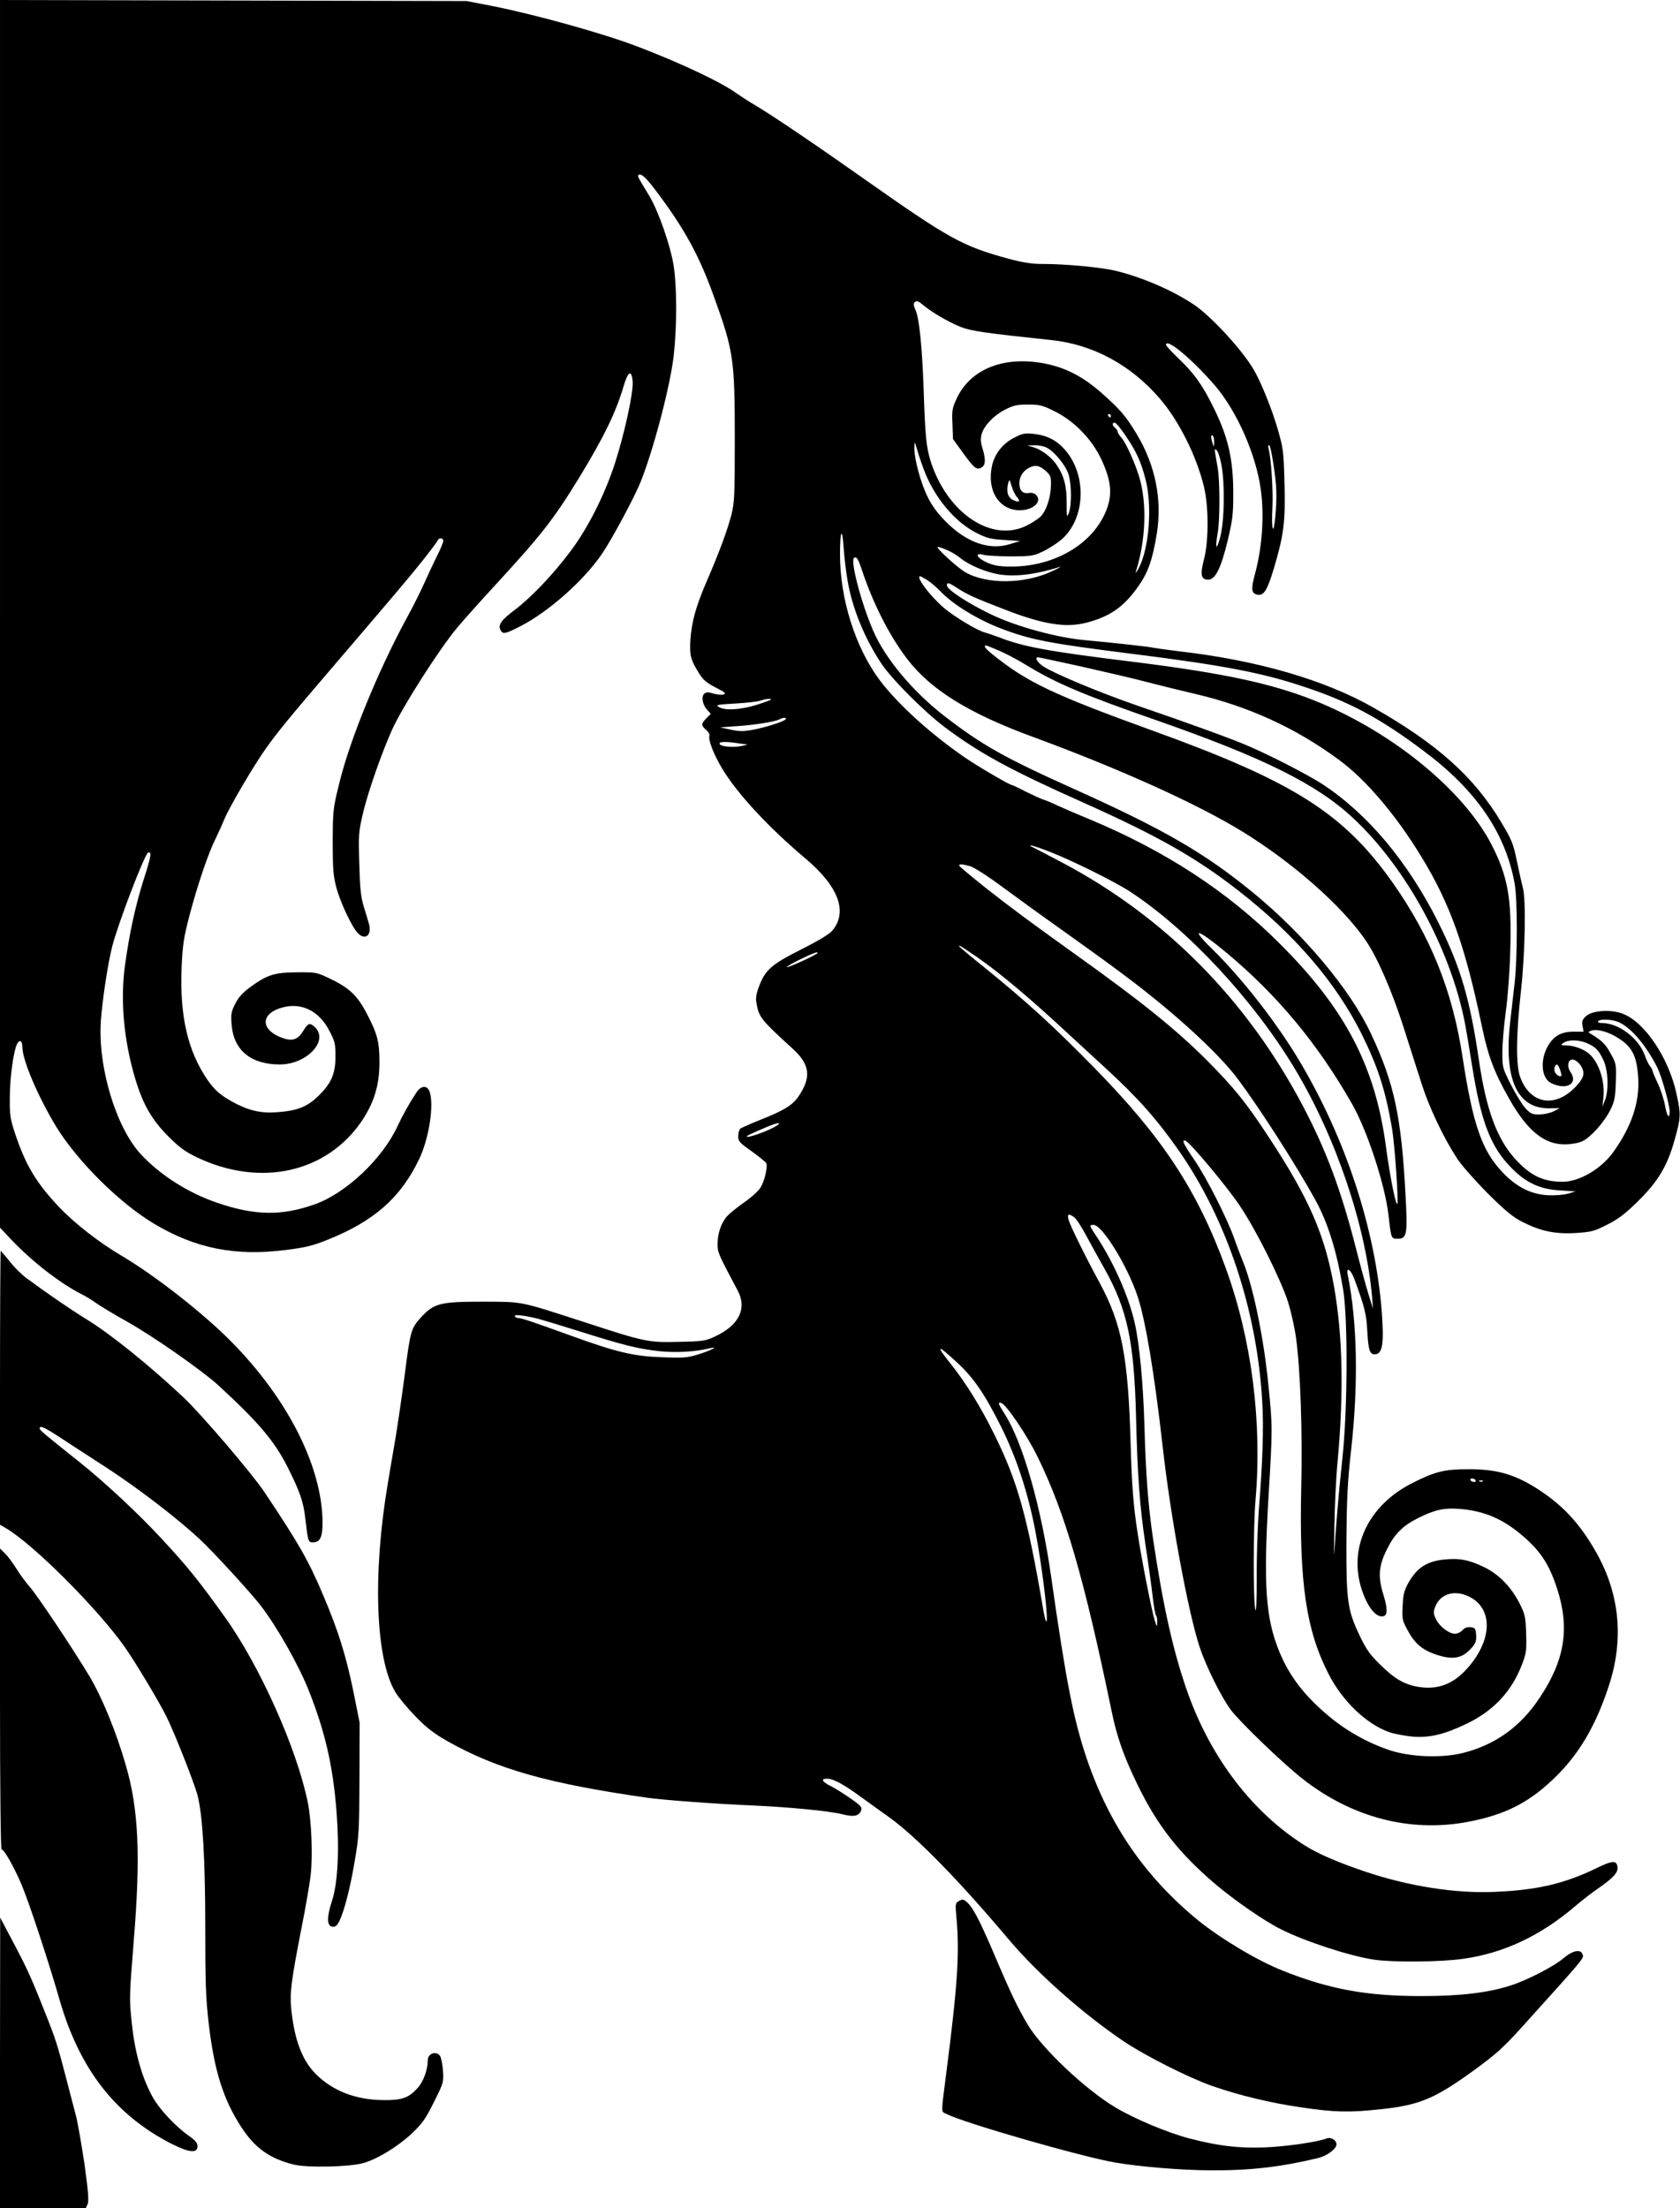
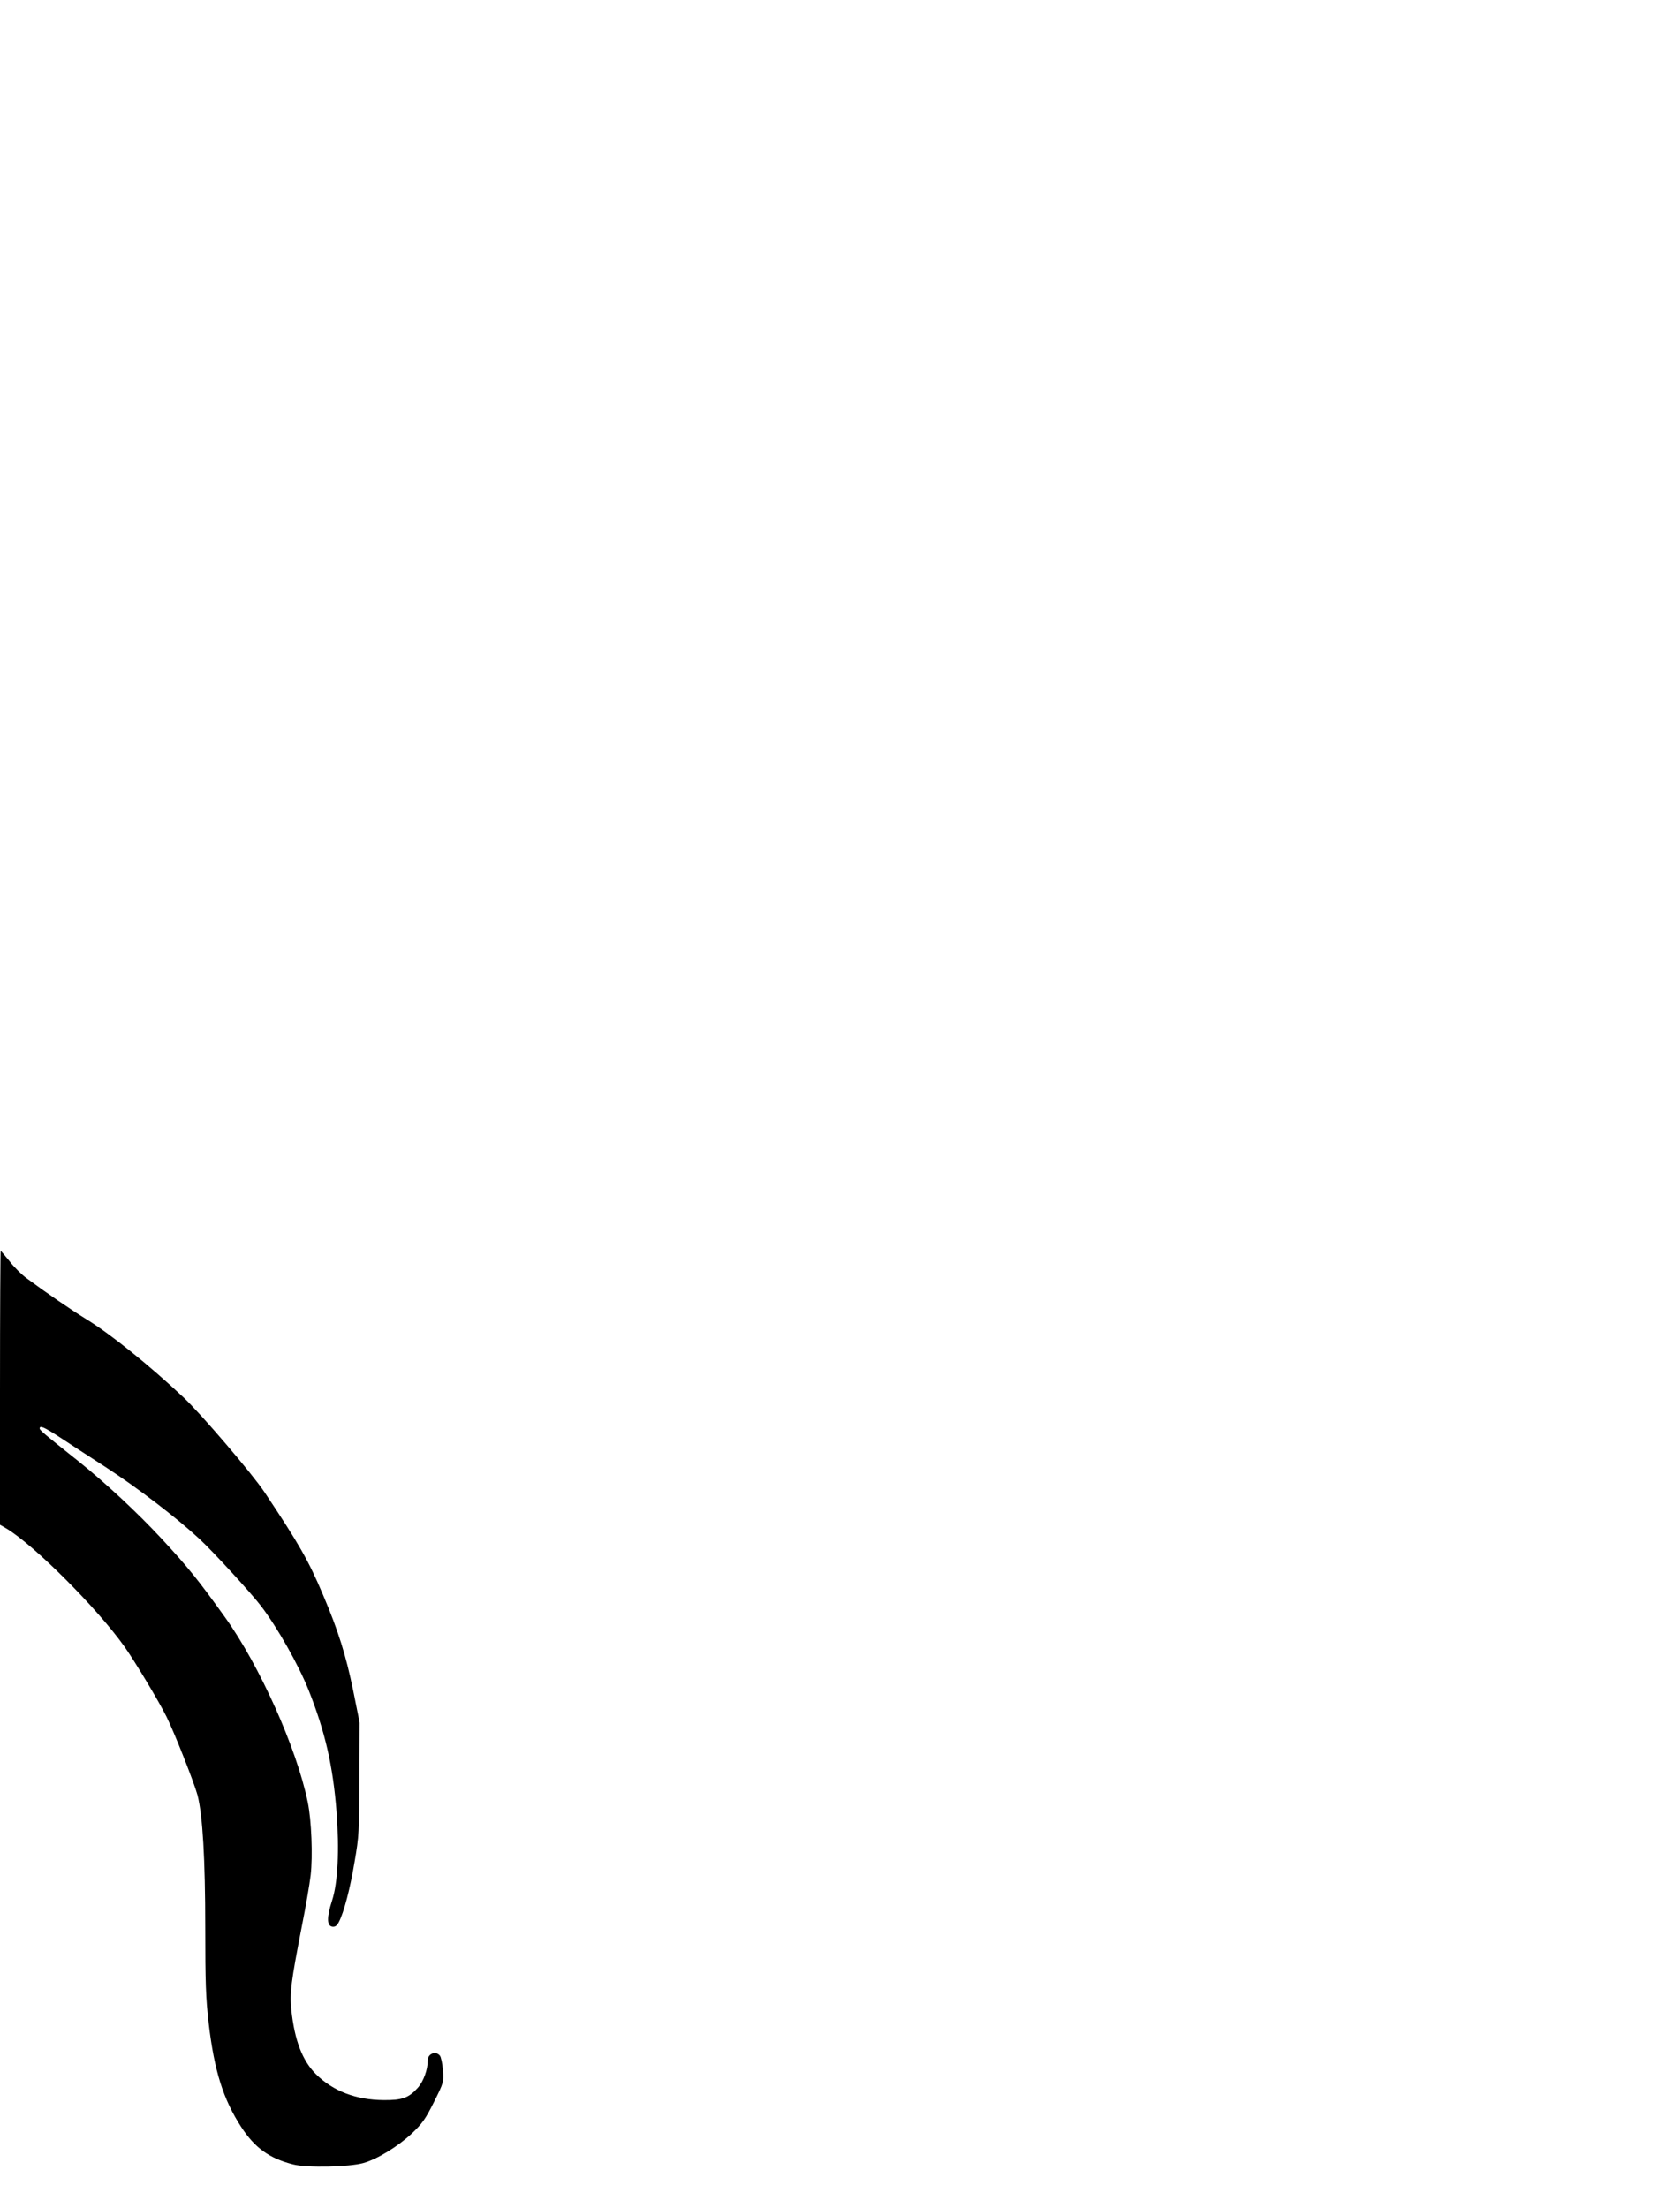
<svg xmlns="http://www.w3.org/2000/svg" version="1.0" width="974pt" height="1280pt" viewBox="0 0 974 1280" preserveAspectRatio="xMidYMid meet">
  <g transform="translate(0,1280) scale(0.1,-0.1)" fill="#000000" stroke="none">
-     <path d="M0 9242 l0 -3558 68 -72 c119 -125 280 -250 402 -312 25 -12 65 -37 90 -55 25 -17 102 -64 172 -103 156 -87 437 -284 533 -371 237 -218 326 -324 403 -476 71 -142 91 -199 102 -296 16 -137 17 -139 44 -139 41 0 56 29 56 111 0 335 -215 748 -563 1086 -167 161 -421 357 -600 463 -131 77 -274 188 -366 285 -131 139 -192 241 -252 420 -31 93 -33 109 -32 220 1 117 22 266 43 306 15 26 30 15 30 -22 0 -74 91 -287 196 -460 123 -200 366 -442 567 -562 241 -144 472 -190 767 -152 111 14 153 24 242 60 267 107 421 243 528 466 58 121 88 319 60 393 -14 37 -50 34 -76 -7 -44 -67 -81 -134 -107 -190 -87 -192 -301 -394 -483 -458 -192 -68 -347 -65 -564 9 -170 58 -330 160 -443 281 -146 158 -251 510 -232 776 9 123 40 327 65 427 34 134 189 539 209 546 22 7 17 -22 -25 -153 -48 -151 -83 -309 -110 -505 -27 -203 -6 -433 61 -656 45 -148 95 -235 194 -334 60 -60 94 -85 162 -118 369 -176 755 -90 959 214 70 106 100 206 100 337 0 118 -12 164 -72 279 -54 105 -102 151 -208 202 -85 41 -85 41 -200 40 -131 -1 -171 -14 -271 -87 -41 -30 -66 -57 -85 -95 -24 -47 -26 -60 -21 -123 12 -147 112 -229 279 -229 158 0 288 140 202 218 -30 26 -37 23 -69 -28 -32 -51 -67 -58 -134 -30 -115 50 -105 139 19 171 110 29 211 -22 269 -135 33 -62 36 -76 36 -150 0 -101 -25 -158 -103 -232 -63 -61 -122 -83 -238 -91 -95 -7 -167 11 -259 62 -70 39 -103 69 -143 127 -114 167 -161 371 -149 652 6 131 12 171 46 301 47 178 110 364 152 446 16 33 38 82 50 111 25 63 174 318 243 413 64 90 140 183 356 435 380 444 469 549 549 649 46 58 85 110 88 118 7 18 33 16 33 -2 0 -9 -17 -50 -39 -93 -21 -42 -53 -111 -71 -152 -18 -41 -65 -136 -106 -210 -163 -302 -322 -690 -384 -938 -40 -161 -40 -165 -41 -350 0 -158 3 -199 21 -266 22 -84 89 -227 123 -263 42 -46 83 -16 67 48 -5 19 -19 66 -31 104 -17 57 -22 103 -26 250 -5 174 -4 184 25 306 29 117 106 338 165 469 59 131 273 467 378 592 33 40 127 145 208 233 281 305 349 392 498 635 143 234 214 380 258 530 26 90 48 100 53 26 4 -64 -48 -302 -103 -472 -59 -182 -157 -376 -258 -510 -101 -135 -228 -268 -325 -341 -76 -57 -96 -86 -80 -115 13 -26 27 -23 115 22 165 85 368 265 474 421 56 82 189 330 222 413 76 189 173 559 193 735 19 171 19 392 0 519 -19 119 -89 320 -143 409 -63 103 -68 112 -62 118 14 14 44 -13 108 -99 160 -213 244 -367 327 -597 118 -325 124 -369 124 -841 0 -324 -2 -361 -20 -434 -24 -90 -70 -216 -143 -384 -62 -144 -87 -233 -94 -337 -6 -90 0 -117 50 -196 23 -38 44 -55 96 -82 52 -26 62 -35 48 -40 -10 -4 -36 -2 -58 4 -32 10 -44 10 -56 0 -19 -17 -10 -65 18 -95 l20 -22 -25 -25 c-32 -32 -32 -42 -2 -68 14 -12 22 -27 19 -35 -8 -22 25 -108 75 -191 87 -144 267 -338 479 -517 196 -164 251 -314 156 -423 -18 -20 -86 -60 -181 -108 -171 -86 -205 -117 -242 -214 -16 -43 -20 -68 -14 -97 14 -81 27 -96 211 -264 99 -90 108 -165 32 -276 -34 -50 -86 -82 -221 -135 -57 -23 -109 -46 -116 -51 -6 -6 -12 -25 -12 -44 0 -29 7 -38 79 -88 43 -31 81 -62 84 -69 8 -22 -10 -101 -32 -138 -11 -20 -53 -58 -93 -86 -40 -28 -85 -64 -100 -80 -35 -36 -58 -102 -58 -164 0 -48 4 -57 116 -268 57 -105 9 -203 -131 -268 -56 -26 -70 -28 -210 -31 -178 -4 -191 -2 -555 117 -374 121 -345 115 -580 116 -249 0 -284 -9 -360 -92 -57 -63 -61 -75 -95 -343 -15 -113 -38 -270 -51 -350 -14 -80 -34 -199 -45 -265 -90 -531 -72 -1020 43 -1213 18 -30 71 -94 118 -142 65 -67 108 -99 185 -143 286 -161 582 -245 1155 -327 97 -14 412 -37 610 -45 206 -9 451 -32 523 -51 64 -16 92 -12 107 16 7 14 6 23 -6 35 -23 23 -122 89 -171 114 -48 24 -55 41 -18 41 37 0 96 -32 205 -112 52 -37 124 -90 160 -115 158 -115 404 -367 691 -708 166 -196 426 -426 659 -584 129 -87 379 -213 515 -261 156 -55 344 -100 518 -125 197 -29 278 -31 471 -10 218 24 308 62 537 229 121 88 166 129 265 238 386 428 368 406 358 432 -11 30 -59 19 -110 -25 -53 -46 -208 -126 -304 -157 -133 -43 -291 -62 -521 -62 -317 0 -534 40 -804 148 -148 59 -358 185 -490 292 -305 250 -513 551 -644 935 -77 228 -120 446 -206 1050 -58 410 -165 786 -272 952 -37 58 -39 66 -19 61 28 -6 150 -186 212 -313 161 -330 269 -702 428 -1470 31 -152 71 -266 151 -430 115 -237 242 -398 450 -575 112 -95 285 -215 380 -262 140 -71 400 -156 542 -177 107 -16 386 -14 516 5 235 33 447 133 647 303 41 35 100 81 130 101 91 63 122 96 118 127 -5 41 -29 40 -121 -5 -187 -91 -347 -128 -592 -138 -226 -10 -494 32 -746 116 -160 54 -277 104 -354 153 -299 188 -539 499 -675 874 -85 236 -146 505 -205 903 -29 198 -42 374 -50 655 -7 241 -28 472 -56 595 -35 157 -126 362 -231 517 -33 50 -34 53 -8 53 50 0 195 -234 255 -413 46 -138 98 -449 145 -866 46 -413 148 -966 216 -1171 37 -110 123 -284 179 -360 50 -68 296 -305 412 -397 288 -228 631 -318 969 -252 178 34 303 90 422 187 186 153 302 333 390 602 87 266 63 526 -70 765 -100 179 -206 291 -370 391 -119 71 -215 97 -368 98 -147 0 -200 -13 -335 -82 -244 -124 -362 -359 -297 -593 33 -117 91 -193 136 -176 21 8 20 48 -4 125 -32 103 -27 165 20 260 46 92 91 137 182 183 93 47 151 60 238 53 145 -11 256 -59 371 -159 102 -88 152 -165 197 -305 74 -229 44 -414 -103 -633 -111 -167 -257 -271 -444 -318 -120 -30 -300 -24 -421 15 -124 41 -250 110 -354 197 -143 119 -229 231 -288 373 -81 197 -94 385 -63 911 23 383 23 397 -1 634 -27 277 -90 582 -150 724 -14 34 -36 93 -49 130 -41 115 -158 347 -228 450 -67 98 -78 122 -54 115 26 -9 241 -266 317 -380 96 -144 237 -427 279 -559 16 -52 37 -145 45 -205 25 -178 38 -550 30 -868 -12 -549 28 -824 158 -1078 81 -159 221 -293 355 -339 30 -10 90 -21 132 -25 101 -8 187 13 319 77 154 75 259 189 317 344 24 62 26 81 23 175 -3 95 -6 112 -35 170 -48 97 -120 173 -206 215 -89 44 -148 55 -238 45 -96 -11 -151 -46 -198 -125 -30 -52 -35 -71 -39 -141 -4 -77 -3 -85 29 -144 40 -75 84 -113 163 -140 101 -34 156 -23 210 41 22 25 26 40 24 73 -3 37 -6 41 -32 44 -19 2 -34 -3 -47 -17 -11 -12 -30 -21 -43 -21 -35 0 -89 41 -110 83 -16 34 -17 42 -5 74 31 80 123 102 210 51 115 -67 118 -221 9 -368 -90 -120 -184 -166 -308 -149 -85 12 -144 45 -229 129 -59 57 -81 88 -117 163 -74 153 -81 204 -80 552 2 249 6 340 28 537 42 381 35 735 -20 1007 -11 52 17 35 39 -25 59 -161 69 -202 74 -299 6 -109 14 -135 42 -135 46 0 56 56 42 246 -37 478 -208 1002 -477 1454 -132 222 -335 482 -509 652 -131 128 -82 115 83 -22 298 -248 532 -530 732 -881 88 -156 190 -467 210 -643 16 -138 15 -136 54 -136 53 0 57 26 45 248 -24 458 -65 651 -199 937 -120 258 -391 581 -690 825 -280 228 -509 361 -1038 599 -398 179 -528 252 -742 417 -185 142 -348 336 -418 499 -70 163 -134 407 -110 422 14 8 23 -6 42 -62 65 -198 161 -388 265 -524 136 -178 356 -315 726 -451 511 -188 958 -390 1221 -552 295 -182 577 -432 712 -629 68 -100 150 -289 217 -496 36 -114 85 -266 108 -338 43 -134 125 -308 204 -429 25 -39 103 -127 176 -201 104 -103 147 -139 202 -167 106 -54 190 -72 310 -65 92 6 107 10 182 48 64 32 105 63 176 133 118 115 174 207 216 360 36 129 37 144 11 264 -44 208 -184 418 -312 466 -69 27 -178 19 -213 -14 -22 -20 -25 -31 -20 -57 l6 -33 -59 0 c-71 0 -115 -25 -149 -85 -46 -82 -36 -186 20 -213 90 -44 160 -3 111 66 -19 28 -15 66 8 70 27 5 68 -42 68 -78 0 -22 -12 -43 -41 -75 -120 -130 -266 -107 -325 50 -26 69 -25 243 4 502 24 220 30 529 11 596 -5 20 -21 89 -34 153 -22 106 -30 125 -91 227 -156 262 -371 455 -739 664 -283 162 -676 276 -1130 328 -71 9 -137 18 -146 20 -15 5 -210 27 -404 45 -162 15 -398 80 -542 150 -131 63 -253 143 -253 166 0 21 10 18 67 -19 52 -34 102 -56 268 -120 221 -86 352 -107 471 -77 140 36 220 92 305 214 55 78 81 151 106 305 31 193 -8 392 -114 570 -65 109 -98 148 -212 248 -110 96 -213 147 -341 169 -231 39 -418 -40 -495 -209 -24 -52 -27 -68 -23 -145 l3 -87 58 -80 c66 -91 79 -100 107 -85 24 13 26 46 6 112 -11 33 -12 57 -5 81 14 50 70 109 135 142 50 26 70 30 135 30 68 0 85 -5 153 -39 110 -54 209 -154 265 -266 70 -144 75 -232 19 -343 -88 -176 -302 -292 -538 -291 -66 0 -97 6 -137 23 -61 27 -76 60 -20 45 17 -5 88 -9 157 -9 115 0 130 2 183 27 33 15 81 46 108 68 147 124 153 390 12 535 -46 48 -98 72 -169 80 -52 6 -65 3 -114 -22 -67 -34 -114 -94 -129 -164 -29 -136 34 -246 146 -256 85 -7 151 47 109 89 -9 9 -25 13 -40 11 -36 -7 -56 13 -56 56 0 38 21 72 57 90 35 18 60 13 95 -18 29 -26 32 -33 31 -85 -2 -72 -27 -147 -60 -180 -14 -14 -51 -38 -82 -53 -202 -100 -459 73 -555 372 -26 84 -32 144 -41 415 -8 239 -25 409 -45 457 -15 35 -16 44 -5 53 10 8 21 4 47 -18 48 -41 149 -100 220 -128 59 -23 143 -35 522 -75 241 -25 461 -143 629 -338 111 -128 214 -334 257 -512 28 -117 28 -315 0 -422 -23 -88 -17 -117 25 -117 41 0 74 67 112 224 29 122 33 154 33 276 0 200 -30 330 -118 505 -62 125 -107 188 -196 274 -42 40 -76 77 -76 82 0 44 154 -85 284 -236 127 -148 237 -398 265 -599 22 -153 9 -339 -34 -496 -22 -83 -20 -108 11 -116 40 -10 59 18 99 150 58 194 68 272 62 496 -5 185 -7 201 -40 315 -34 117 -98 275 -140 345 -71 119 -247 308 -346 375 -126 83 -292 155 -447 194 -84 21 -291 41 -431 41 -61 0 -113 8 -195 30 -268 73 -344 115 -834 460 -276 195 -537 372 -644 435 -36 21 -78 49 -95 61 -91 66 -307 169 -565 269 -200 78 -609 192 -865 242 l-140 27 -1352 3 -1353 3 0 -3558z m6440 1148 c0 -5 -2 -10 -4 -10 -3 0 -8 5 -11 10 -3 6 -1 10 4 10 6 0 11 -4 11 -10z m87 -117 c62 -93 87 -146 114 -250 41 -156 21 -407 -41 -520 -12 -21 -18 -29 -15 -18 58 184 66 396 20 550 -25 82 -77 198 -102 226 -13 14 -23 30 -23 36 0 6 -7 16 -15 23 -18 15 -19 30 -2 30 7 0 36 -35 64 -77z m512 -36 c-1 -31 -1 -31 -9 -7 -11 36 -11 52 0 45 6 -3 10 -21 9 -38z m-1681 -164 c61 -160 181 -302 307 -364 58 -29 84 -35 160 -39 l90 -6 -60 -18 c-118 -37 -251 9 -370 129 -49 49 -81 92 -107 145 -41 82 -78 222 -77 285 1 40 1 40 19 -20 9 -33 27 -83 38 -112z m711 132 c43 -22 108 -100 125 -152 19 -56 20 -186 2 -228 -11 -27 -12 -21 -12 60 1 98 -16 161 -62 226 -31 43 -86 84 -132 97 l-35 10 43 1 c24 1 56 -6 71 -14z m1314 -97 c19 -122 21 -182 11 -301 -11 -120 -24 -80 -17 51 5 103 -8 292 -23 345 -3 9 -1 17 4 17 5 0 16 -51 25 -112z m-302 0 c21 -109 18 -325 -6 -418 -21 -84 -32 -73 -16 16 14 73 14 302 1 380 -6 32 -12 72 -15 88 -4 23 -2 26 8 17 8 -6 20 -43 28 -83z m-1185 -189 c23 -26 12 -34 -23 -17 -30 14 -40 49 -28 97 7 25 8 24 20 -17 7 -24 21 -52 31 -63z m-982 -485 c27 -159 98 -333 195 -479 60 -91 250 -281 371 -372 203 -151 375 -245 796 -433 436 -195 657 -320 907 -515 325 -253 563 -531 712 -830 95 -192 137 -324 175 -543 16 -93 39 -425 31 -440 -8 -15 -43 161 -66 333 -62 465 -236 797 -615 1175 -302 302 -663 538 -1105 722 -66 27 -147 62 -180 77 -33 16 -71 32 -85 36 -14 4 -59 25 -102 46 -42 22 -79 39 -82 39 -13 0 -196 107 -276 162 -197 136 -383 305 -488 443 -143 191 -232 472 -232 732 0 139 13 163 21 38 4 -55 14 -141 23 -191z m578 177 c24 -10 57 -30 75 -45 49 -41 151 -84 229 -96 93 -14 209 0 349 44 11 3 -7 -7 -41 -23 -159 -77 -384 -80 -509 -7 -48 29 -175 145 -158 146 6 0 31 -8 55 -19z m-114 -175 c20 -13 55 -43 77 -66 70 -74 214 -162 351 -214 171 -65 280 -86 759 -146 525 -66 752 -109 996 -191 261 -86 440 -182 688 -368 308 -229 478 -476 532 -771 17 -89 17 -425 1 -570 -6 -52 -18 -160 -27 -238 -37 -329 42 -500 229 -496 l59 1 -34 -18 c-19 -10 -56 -18 -83 -19 -43 0 -52 4 -82 36 -18 20 -56 81 -84 136 -49 97 -50 101 -50 187 0 49 9 156 20 237 12 86 23 238 26 359 9 297 -14 425 -109 610 -159 308 -558 638 -991 820 -262 110 -548 172 -1096 240 -480 59 -628 86 -765 140 -33 12 -71 25 -85 29 -41 9 -177 91 -237 142 -82 70 -167 184 -138 184 3 0 22 -11 43 -24z m408 -405 c38 -15 112 -54 164 -86 168 -103 332 -173 752 -319 622 -217 931 -370 1143 -568 308 -287 566 -762 649 -1193 8 -44 27 -154 41 -245 52 -326 108 -470 231 -593 82 -83 164 -121 279 -127 l90 -6 -45 -13 c-25 -7 -75 -11 -115 -9 -97 5 -181 46 -262 131 -121 126 -173 274 -234 672 -58 381 -184 695 -405 1009 -284 402 -575 586 -1389 880 -580 210 -732 282 -932 444 -24 19 -43 38 -43 43 0 12 -1 13 76 -20z m490 -96 c137 -31 310 -71 384 -91 74 -19 191 -48 260 -64 317 -73 594 -200 845 -386 155 -114 328 -318 475 -559 167 -273 255 -520 351 -982 36 -173 71 -268 160 -424 104 -184 204 -265 325 -262 35 0 77 8 98 18 49 23 128 112 163 183 24 49 28 71 31 162 3 103 2 106 -31 165 -30 54 -48 72 -113 112 -18 10 -18 11 -1 18 34 14 106 -6 165 -46 78 -51 103 -106 110 -232 7 -140 -39 -276 -144 -424 -70 -98 -197 -173 -295 -173 -114 0 -189 37 -278 136 -104 117 -165 286 -206 564 -53 361 -106 542 -236 803 -177 353 -411 631 -674 803 -84 54 -295 163 -430 221 -92 40 -351 134 -641 233 -215 74 -481 185 -545 227 -35 23 -52 53 -31 53 5 0 121 -25 258 -55z m-1806 -190 c0 -2 -37 -16 -82 -30 -92 -29 -182 -35 -219 -14 -22 13 -14 15 91 21 63 3 129 11 145 16 33 11 65 15 65 7z m85 -114 c-8 -13 -118 -48 -195 -62 -52 -9 -77 -9 -125 2 l-60 13 97 7 c105 7 224 26 248 40 20 11 43 11 35 0z m-270 -140 l50 -7 -35 -8 c-49 -10 -123 -4 -128 12 -4 14 32 15 113 3z m1798 -627 c132 -51 379 -174 467 -231 338 -221 717 -629 957 -1028 238 -396 412 -910 448 -1325 l5 -65 -25 80 c-14 44 -50 175 -79 290 -84 325 -169 550 -300 800 -326 620 -803 1102 -1403 1418 -87 46 -165 86 -173 90 -9 3 -10 6 -2 6 6 1 54 -15 105 -35z m-458 -85 c23 -7 100 -56 185 -119 80 -59 240 -175 356 -257 117 -83 265 -190 330 -239 291 -215 564 -462 681 -619 125 -167 338 -499 446 -695 76 -137 127 -301 164 -525 28 -169 26 -696 -4 -975 -22 -201 -40 -421 -47 -550 -2 -36 -2 32 0 150 2 118 10 289 19 380 36 396 30 722 -20 1008 -54 305 -145 515 -380 872 -129 197 -199 284 -355 441 -177 178 -379 341 -750 606 -301 216 -376 272 -527 390 -89 71 -162 131 -162 136 -1 10 17 9 64 -4z m40 -527 c131 -91 302 -234 515 -432 63 -58 165 -152 225 -207 189 -173 301 -299 427 -479 280 -400 456 -928 486 -1459 9 -146 3 -343 -20 -630 -7 -93 -13 -269 -12 -390 0 -137 -3 -207 -8 -185 -13 52 -12 486 1 634 39 456 -22 932 -173 1347 -164 449 -365 755 -761 1159 -237 242 -386 378 -637 582 -82 65 -148 121 -148 124 0 7 13 -1 105 -64z m-925 24 c0 -8 -173 -87 -178 -82 -2 3 33 24 79 46 79 38 99 45 99 36z m4643 -400 c72 -31 159 -132 225 -263 24 -46 72 -217 72 -255 0 -50 -16 -29 -27 35 -6 34 -25 92 -42 128 -17 36 -31 70 -31 74 0 5 -6 16 -13 24 -8 9 -22 38 -32 66 -36 98 -151 185 -246 185 -18 0 -28 4 -24 10 9 15 80 12 118 -4z m-186 -121 c52 -22 72 -42 99 -100 28 -59 32 -177 8 -235 l-14 -35 6 52 c10 94 -25 204 -83 255 -29 26 -88 48 -130 48 -36 1 -37 2 -19 15 26 19 87 19 133 0z m-151 -160 c10 -31 9 -35 -4 -33 -21 4 -36 32 -29 52 10 25 21 19 33 -19z m-4542 -319 c-42 -30 -195 -83 -172 -60 3 3 41 21 84 39 83 37 124 46 88 21z m1723 -531 c12 -8 44 -57 71 -108 27 -50 75 -137 106 -192 131 -233 171 -421 182 -845 8 -348 22 -535 55 -754 17 -111 36 -247 42 -303 7 -56 15 -105 20 -109 4 -4 7 -21 6 -38 -1 -29 -2 -28 -15 14 -17 54 -76 354 -98 500 -26 167 -34 280 -41 520 -14 506 -51 696 -180 935 -87 160 -172 334 -181 368 -7 31 2 34 33 12z m-3107 -589 c36 -10 148 -44 250 -76 240 -76 327 -98 453 -112 99 -10 208 -4 297 18 52 12 -4 -16 -73 -37 -61 -19 -85 -21 -210 -16 -166 6 -262 29 -527 125 -215 78 -287 102 -304 102 -8 0 -18 4 -21 10 -8 13 55 6 135 -14z m2426 -251 c98 -90 162 -183 258 -375 91 -183 158 -388 201 -617 41 -218 77 -529 60 -511 -3 3 -10 30 -15 59 -94 551 -150 751 -285 1024 -79 160 -162 294 -248 403 -95 119 -87 124 29 17z m3009 -685 c3 -5 -1 -10 -9 -10 -8 0 -18 5 -21 10 -3 6 1 10 9 10 8 0 18 -4 21 -10z m42 -6 c-3 -3 -12 -4 -19 -1 -8 3 -5 6 6 6 11 1 17 -2 13 -5z" />
    <path d="M0 4756 l0 -794 36 -21 c160 -95 528 -463 686 -686 60 -85 199 -316 243 -405 46 -92 161 -384 180 -455 30 -115 45 -373 45 -769 0 -317 3 -408 20 -555 32 -274 85 -441 188 -599 79 -122 164 -183 302 -218 78 -20 324 -15 406 8 80 22 201 96 281 171 62 59 80 85 129 183 56 112 57 115 52 184 -3 38 -11 77 -18 85 -24 29 -70 11 -70 -27 0 -55 -25 -123 -58 -160 -52 -58 -91 -72 -197 -71 -161 1 -294 52 -393 150 -79 79 -124 195 -143 373 -10 97 -2 162 61 485 22 110 45 243 51 295 13 110 5 320 -17 425 -64 312 -279 791 -479 1070 -156 218 -217 293 -368 456 -140 151 -327 325 -482 449 -195 155 -225 180 -225 190 0 19 24 9 109 -46 47 -31 168 -110 269 -175 186 -120 419 -299 547 -418 84 -78 300 -314 359 -391 95 -125 215 -337 275 -486 96 -242 141 -438 162 -704 17 -224 8 -412 -26 -517 -31 -96 -31 -146 2 -151 16 -2 26 5 38 28 29 56 65 193 91 350 25 144 27 178 28 480 l1 325 -38 189 c-42 203 -86 344 -174 551 -84 199 -139 295 -339 595 -72 108 -367 453 -470 550 -199 187 -426 370 -566 455 -86 53 -222 146 -344 236 -29 21 -73 65 -99 99 -27 33 -50 60 -51 60 -2 0 -4 -357 -4 -794z" />
-     <path d="M0 2952 c0 -520 4 -872 9 -872 15 0 70 -97 116 -204 43 -102 153 -434 220 -666 116 -404 324 -670 649 -836 104 -52 151 -57 151 -14 0 18 -13 34 -50 60 -77 54 -170 153 -209 223 -61 109 -103 254 -121 422 -16 148 -16 154 10 480 41 497 29 767 -45 1021 -56 195 -137 393 -212 519 -97 161 -303 470 -348 520 -20 22 -53 68 -74 101 -21 34 -51 74 -67 90 l-29 28 0 -872z" />
-     <path d="M5556 1779 c-17 -10 -18 -19 -11 -93 19 -205 7 -392 -60 -911 -30 -236 -30 -212 2 -228 99 -52 786 -249 979 -282 149 -25 383 -44 545 -45 234 -2 413 19 630 71 50 12 103 50 107 76 4 25 -30 48 -56 38 -53 -21 -236 -47 -357 -52 -153 -6 -271 8 -440 52 -126 33 -317 113 -429 180 -174 104 -425 341 -508 480 -57 95 -103 192 -199 419 -85 197 -120 263 -157 294 -19 14 -22 15 -46 1z" />
-     <path d="M0 843 l0 -843 248 0 249 0 11 24 c8 19 4 70 -18 231 -17 113 -39 240 -50 283 -11 42 -36 136 -54 207 -52 199 -64 239 -127 395 -85 215 -106 259 -208 450 l-50 95 -1 -842z" />
  </g>
</svg>